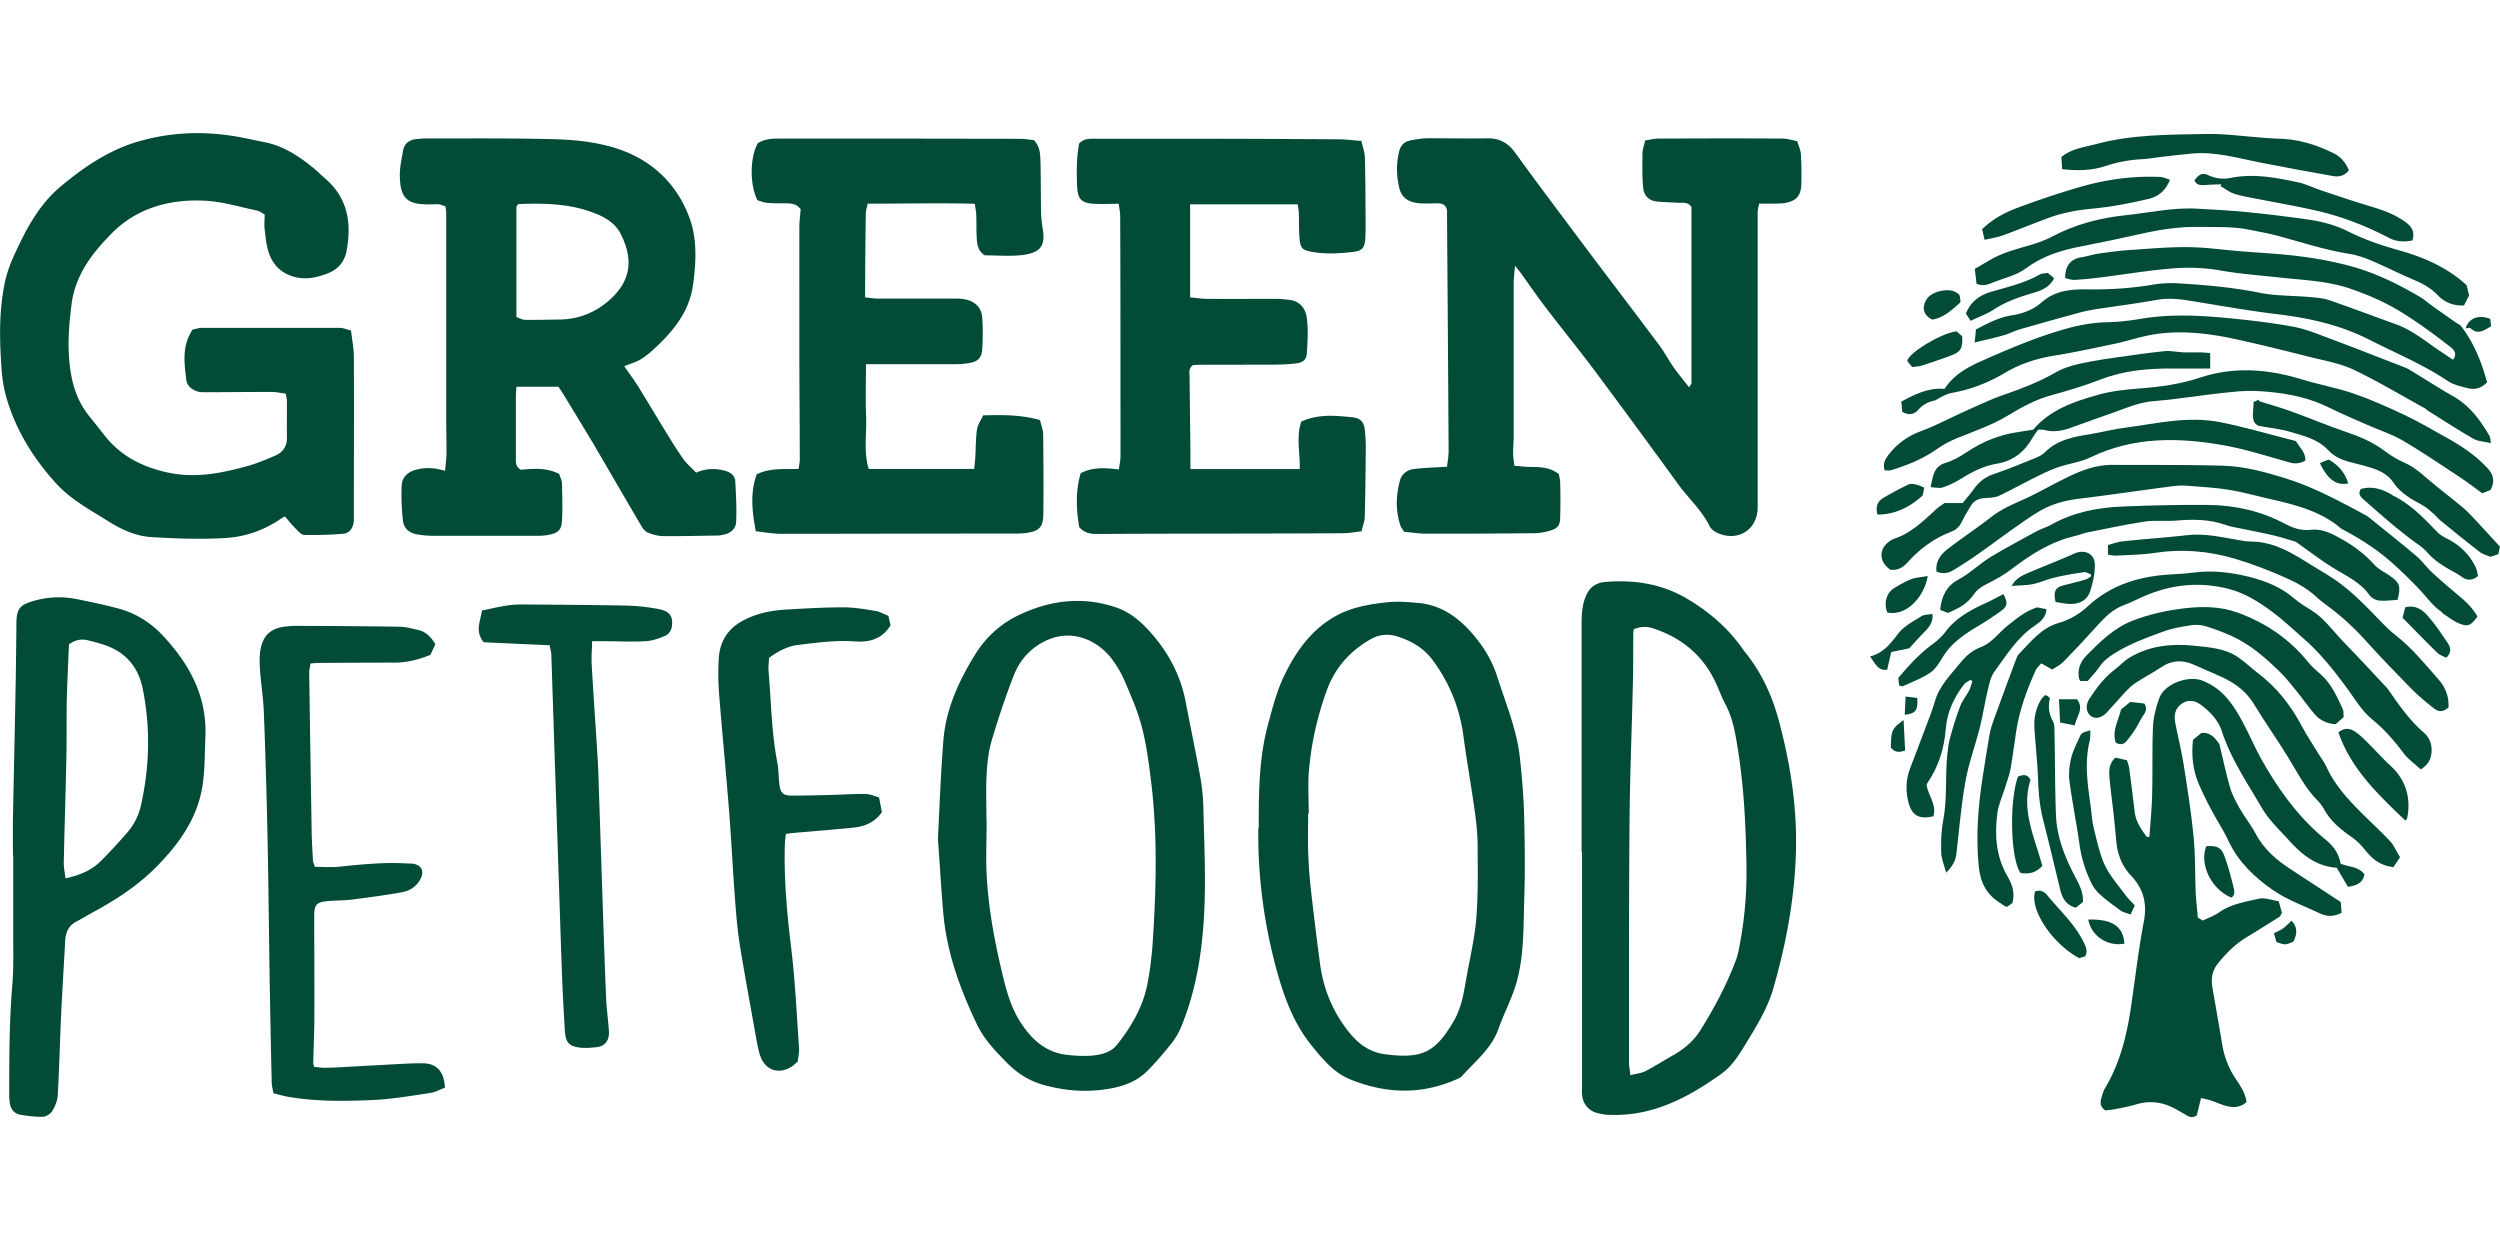
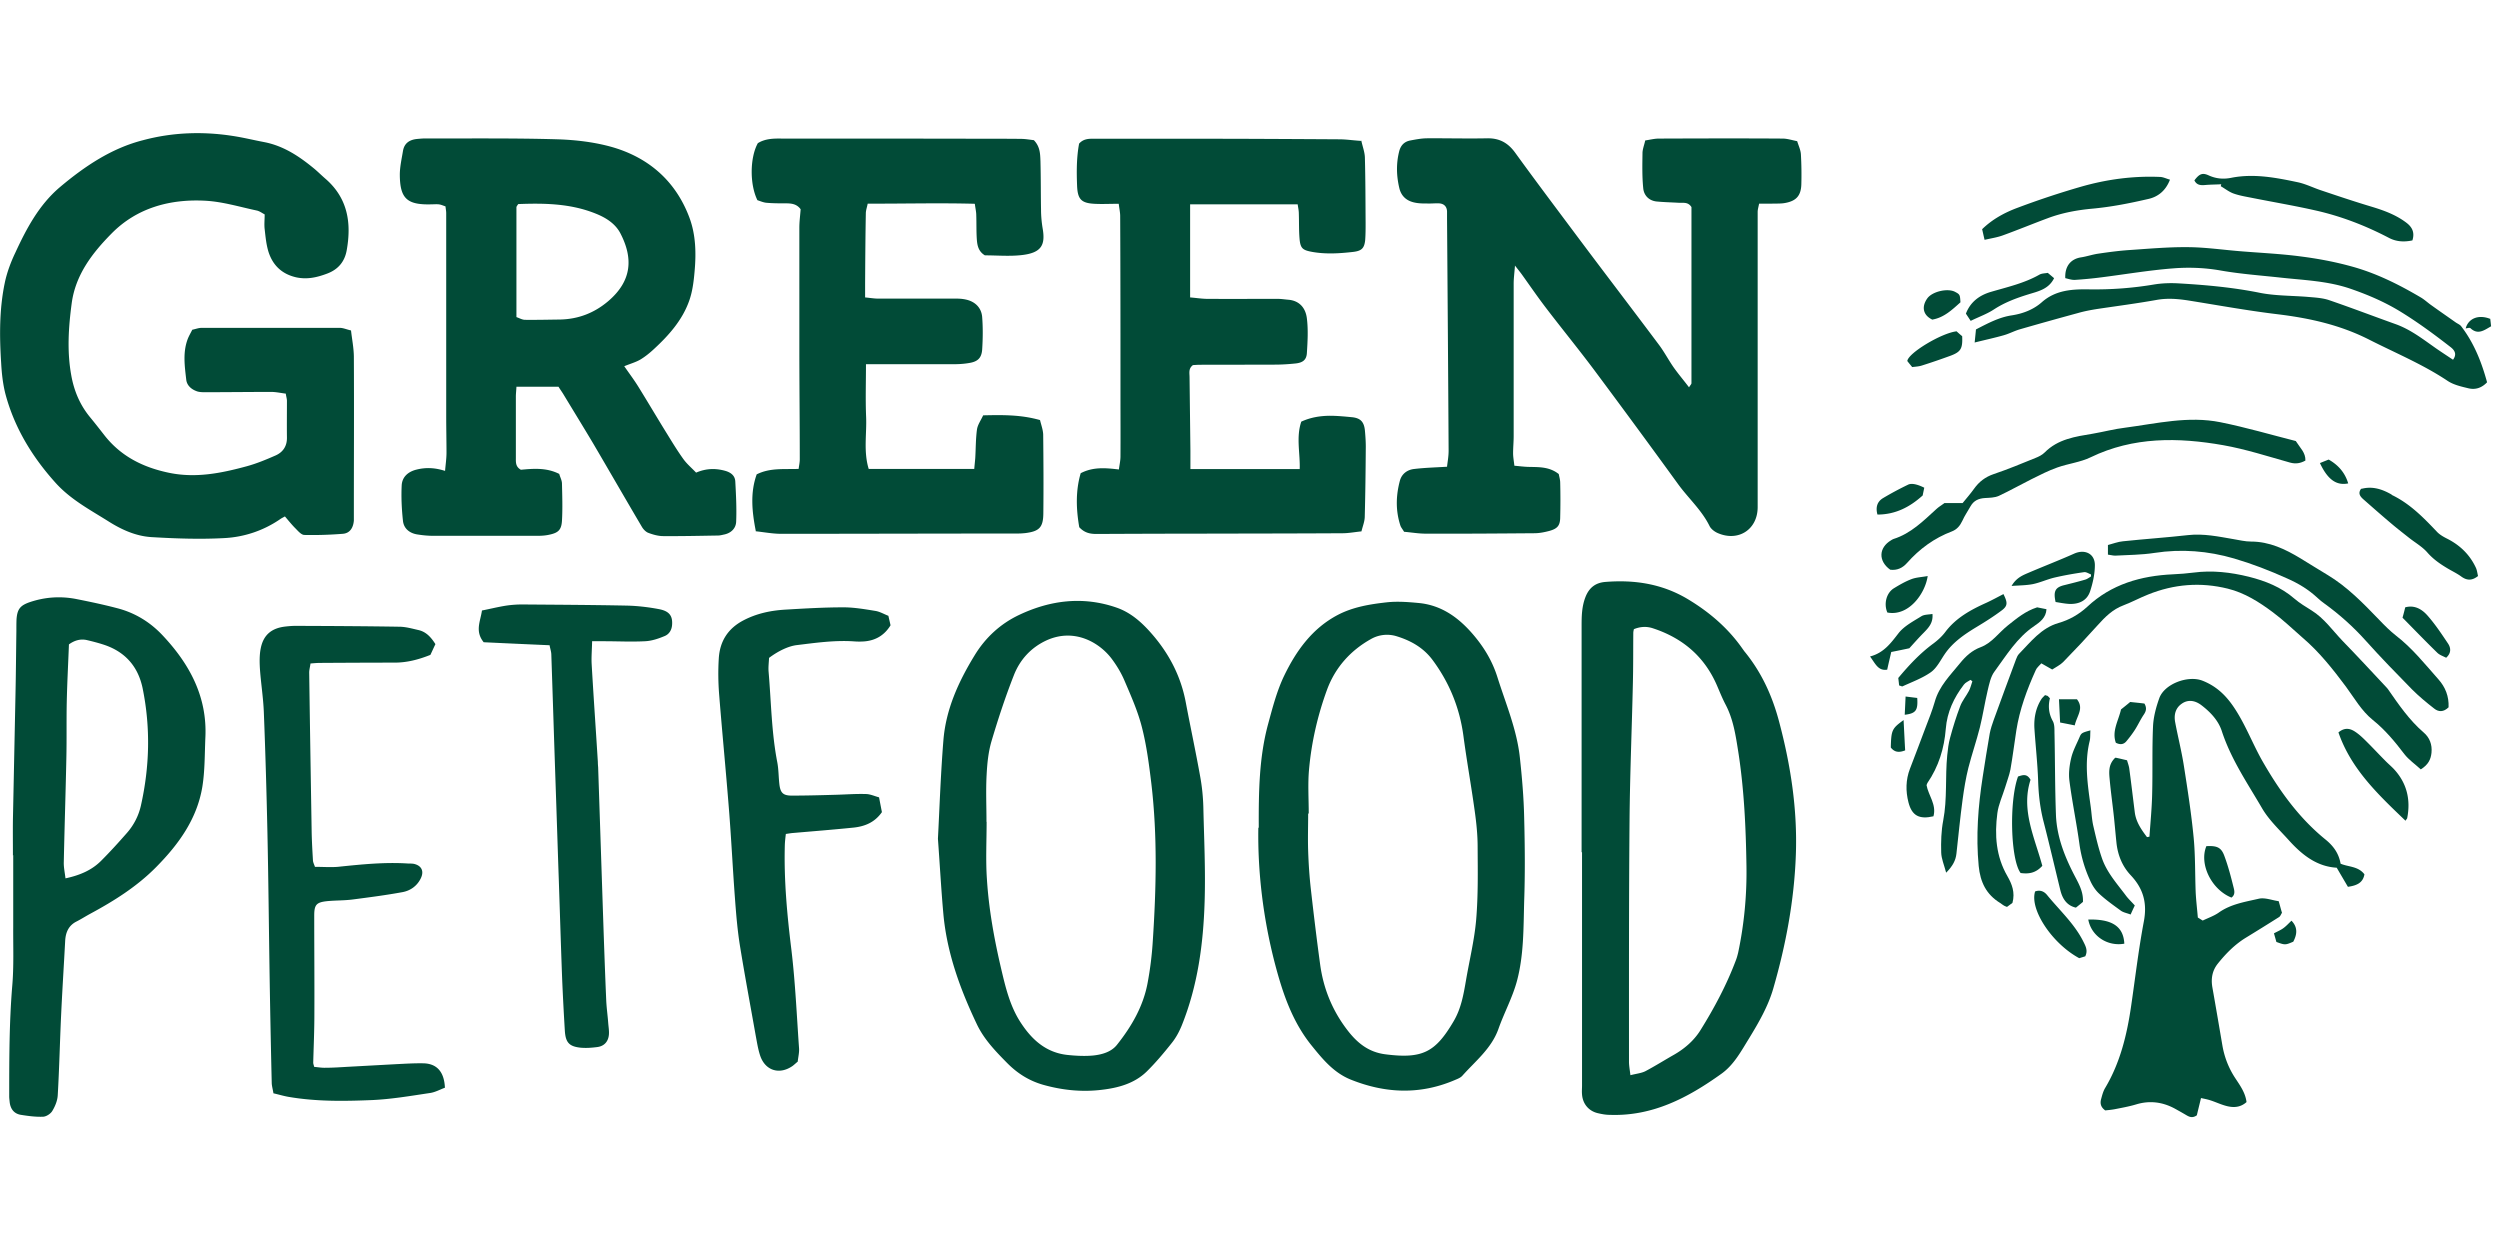
<svg xmlns="http://www.w3.org/2000/svg" id="prefix__Ebene_2" viewBox="0 -9.27 174.08 87.04">
  <defs>
    <style>.prefix__cls-1{fill:#014b37}</style>
  </defs>
  <g id="prefix__Ebene_1-2">
    <path d="M105.49 9.24c-.04.51-.09.88-.09 1.24V21.1c0 .4-.04.79-.04 1.19 0 .26.05.53.09.87.35.03.65.07.95.08.73.02 1.47-.03 2.14.5.03.17.1.39.1.61.02.79.02 1.58 0 2.37 0 .6-.18.82-.76.98-.34.09-.69.16-1.04.16-2.52.02-5.04.04-7.56.03-.51 0-1.02-.09-1.51-.13-.12-.2-.22-.31-.26-.44-.34-1.04-.31-2.09-.03-3.13.13-.46.5-.74.96-.8.74-.09 1.48-.11 2.32-.16.03-.3.11-.7.11-1.11-.03-5.39-.07-10.79-.11-16.18v-.5c-.02-.34-.22-.53-.56-.55-.27-.01-.54.02-.81.01-.27 0-.54 0-.81-.05-.58-.1-.99-.41-1.14-1.01-.2-.84-.23-1.69-.02-2.54.1-.43.35-.71.79-.79.37-.07.74-.14 1.11-.15 1.42-.01 2.83.03 4.25 0 .85-.01 1.44.32 1.94 1.01 1.44 1.99 2.92 3.95 4.39 5.92 1.87 2.5 3.77 4.98 5.64 7.48.37.5.66 1.06 1.02 1.57.32.45.68.87 1.05 1.36.09-.15.17-.22.17-.29V5.15c-.24-.38-.58-.28-.88-.3-.52-.03-1.03-.04-1.55-.09-.55-.06-.89-.44-.93-.94-.08-.8-.06-1.61-.05-2.42 0-.28.12-.56.19-.89.34-.05.64-.13.95-.13 2.87-.01 5.75-.02 8.62 0 .32 0 .65.11 1.01.18.1.32.24.61.26.91.04.71.05 1.42.03 2.12-.03.77-.36 1.13-1.11 1.27-.3.06-.62.04-.93.05h-.9c-.04.22-.1.4-.1.58v20.55c0 1.57-1.36 2.44-2.8 1.8-.22-.1-.45-.28-.55-.48-.54-1.1-1.46-1.92-2.17-2.89a754.38 754.38 0 0 0-5.77-7.85c-1.13-1.52-2.33-2.98-3.48-4.49-.58-.76-1.12-1.55-1.68-2.33-.12-.16-.24-.31-.46-.59Zm-62.03 6.98c.36.52.7.97.99 1.44.67 1.08 1.31 2.17 1.98 3.25.37.6.74 1.21 1.15 1.78.25.35.59.63.89.95.7-.3 1.35-.31 2.01-.13.4.11.7.33.72.75.05.93.1 1.87.06 2.8-.02.46-.35.79-.84.89-.14.03-.29.07-.43.07-1.27.02-2.54.05-3.81.04-.34 0-.7-.1-1.02-.22-.18-.06-.35-.24-.45-.4-1.14-1.93-2.26-3.88-3.4-5.82-.69-1.16-1.4-2.31-2.1-3.47-.1-.16-.21-.31-.32-.49h-2.93c-.01.25-.04.47-.04.69v4.25c0 .31-.03.63.35.84.87-.08 1.78-.16 2.67.29.06.22.18.43.19.65.02.87.05 1.75 0 2.62-.04.63-.26.83-.87.96-.26.06-.54.08-.8.08h-7.31c-.37 0-.75-.04-1.12-.1-.52-.09-.91-.41-.97-.93-.09-.82-.13-1.66-.09-2.48.03-.58.43-.95 1.03-1.1.64-.16 1.27-.14 1.99.09.04-.46.1-.87.1-1.27 0-.83-.02-1.67-.02-2.5V5.57c0-.14-.03-.28-.05-.47-.16-.05-.3-.12-.46-.14-.18-.02-.37 0-.56 0-1.66.04-2.15-.41-2.16-2.06 0-.55.13-1.11.22-1.66.09-.53.44-.77.95-.83.21-.02.42-.04.62-.04 3.06.01 6.12-.03 9.18.06 1.3.04 2.64.2 3.88.56 2.53.75 4.37 2.38 5.31 4.88.46 1.22.48 2.53.36 3.82-.06.68-.15 1.38-.38 2.01-.48 1.34-1.42 2.39-2.45 3.34-.29.27-.6.52-.93.72-.32.19-.69.29-1.13.47ZM36.09 4.93c-.06.1-.13.17-.13.24v7.64c.18.06.38.18.58.19.81.01 1.62-.01 2.43-.02 1.28-.02 2.4-.45 3.37-1.27 1.71-1.45 1.73-3.05.86-4.73-.37-.71-1.06-1.12-1.78-1.4-1.72-.68-3.52-.71-5.33-.64Zm-11.65 8.79c.07.63.19 1.22.2 1.82.02 3.67 0 7.33 0 11v.44c-.04.48-.26.88-.77.92-.89.07-1.78.1-2.67.08-.22 0-.44-.27-.63-.46-.26-.26-.49-.55-.73-.83-.16.09-.25.13-.33.19a7.536 7.536 0 0 1-3.92 1.32c-1.68.09-3.37.03-5.05-.07-1.09-.07-2.08-.52-3.01-1.11-1.29-.81-2.63-1.52-3.67-2.68-1.61-1.79-2.84-3.8-3.47-6.13-.19-.72-.27-1.48-.31-2.22-.12-1.87-.13-3.75.26-5.6.15-.7.41-1.4.72-2.05.78-1.69 1.65-3.33 3.09-4.56C5.88 2.32 7.76 1.05 9.97.49c2.02-.54 4.11-.62 6.2-.3.74.11 1.47.29 2.2.43 1.38.26 2.49 1.01 3.54 1.88.27.23.52.48.79.71 1.53 1.35 1.78 3.07 1.44 4.96-.14.77-.58 1.31-1.33 1.6-.71.27-1.41.44-2.19.27-1-.23-1.62-.84-1.92-1.76-.16-.51-.21-1.06-.27-1.59-.04-.33 0-.66 0-1.03-.19-.1-.36-.23-.55-.27-1.18-.25-2.35-.61-3.55-.68-2.48-.14-4.81.49-6.58 2.3-1.32 1.34-2.5 2.86-2.76 4.86-.22 1.66-.33 3.32-.03 4.98.19 1.08.6 2.07 1.31 2.93.33.4.65.81.97 1.22 1.15 1.49 2.7 2.27 4.52 2.65 1.87.39 3.64.03 5.41-.45.7-.19 1.37-.47 2.03-.76.51-.23.79-.65.78-1.24-.01-.85 0-1.71 0-2.56 0-.14-.05-.28-.08-.5-.32-.04-.64-.11-.97-.12-1.5 0-3 .02-4.5.02-.23 0-.47.01-.68-.05-.4-.13-.73-.4-.78-.81-.11-.95-.25-1.91.1-2.84.08-.21.2-.41.32-.65.21-.04.43-.13.65-.13h9.62c.24 0 .47.11.78.18ZM94.79.52c.09.42.24.8.25 1.18.04 1.52.04 3.04.05 4.56 0 .4 0 .79-.03 1.19-.06.58-.26.75-.83.82-.95.11-1.91.17-2.86 0-.66-.12-.82-.24-.88-.91-.05-.58-.03-1.16-.05-1.75 0-.22-.05-.43-.08-.65h-7.49v6.48c.38.03.76.09 1.15.1 1.65.01 3.29 0 4.94 0 .25 0 .5.04.74.06.76.06 1.21.55 1.3 1.3.1.8.05 1.62 0 2.42-.03.48-.3.67-.8.72-.48.05-.96.08-1.43.08-1.75.01-3.5 0-5.25.01-.16 0-.33.02-.45.02-.33.24-.24.56-.24.84l.06 5.12v1.28h7.61c.04-1.08-.26-2.21.11-3.3.65-.3 1.3-.4 1.97-.41.52 0 1.04.05 1.56.1.59.06.84.32.9.92.04.43.07.87.06 1.31-.01 1.56-.03 3.12-.07 4.68 0 .34-.14.67-.23 1.04-.49.05-.9.13-1.31.13-3.48.02-6.96.02-10.44.03-2.23 0-4.46.01-6.69.02-.43 0-.83-.06-1.21-.47-.21-1.22-.27-2.5.1-3.76.87-.45 1.72-.37 2.66-.26.04-.32.11-.61.11-.91.01-1.37 0-2.75 0-4.12 0-4.21 0-8.42-.02-12.62 0-.25-.06-.51-.1-.85-.63 0-1.17.03-1.7 0-.91-.05-1.16-.32-1.2-1.24-.04-1-.04-2 .14-2.95.33-.37.74-.34 1.13-.34h6.87c3.37 0 6.75.02 10.12.04.45 0 .91.07 1.5.11Zm-42.16 27.2c-.28-1.42-.39-2.7.06-3.96.94-.47 1.91-.34 2.92-.38.03-.23.08-.45.08-.67 0-2.56-.03-5.12-.03-7.68V6.59c0-.43.06-.87.09-1.29-.26-.36-.62-.41-1.01-.41-.46 0-.92 0-1.37-.04-.22-.02-.44-.12-.63-.18-.55-1.12-.52-2.98.03-3.97.51-.32 1.1-.33 1.68-.32 4.58 0 9.17 0 13.75.01.96 0 1.92 0 2.87.01.33 0 .65.06.92.09.44.45.44.97.46 1.46.03 1.12.02 2.25.04 3.37 0 .43.04.87.11 1.3.2 1.14-.05 1.71-1.44 1.87-.86.1-1.74.02-2.58.02-.45-.27-.53-.69-.56-1.1-.04-.56-.02-1.12-.04-1.69 0-.24-.06-.48-.1-.8-2.51-.07-4.95 0-7.46-.01-.05.26-.13.47-.13.68-.03 1.62-.04 3.25-.05 4.87v.98c.32.03.56.07.8.08h5.44c.25 0 .5.01.74.06.65.13 1.11.55 1.17 1.21.06.76.05 1.53 0 2.3-.05.59-.33.83-.93.92-.35.06-.7.08-1.06.08h-6.1c0 1.27-.04 2.47.01 3.67.05 1.19-.19 2.41.18 3.62h7.35c.02-.25.05-.5.07-.76.04-.66.03-1.33.12-1.99.05-.33.27-.63.43-.98 1.35-.03 2.62-.05 3.96.33.08.34.21.68.22 1.01.02 1.83.03 3.67.01 5.5-.01.97-.29 1.24-1.26 1.36-.19.02-.37.03-.56.03-5.48 0-10.96.02-16.44.02-.57 0-1.15-.11-1.79-.18Zm57.5 22.36V34.33c0-.69.01-1.36.27-2.03.26-.66.71-1 1.4-1.05 2.02-.16 3.93.13 5.71 1.19 1.52.91 2.84 2.04 3.85 3.5.04.05.07.1.11.15 1.18 1.44 1.93 3.07 2.41 4.88.81 3.04 1.28 6.1 1.17 9.25-.11 3.18-.69 6.28-1.57 9.33-.36 1.25-1.01 2.37-1.68 3.47-.56.9-1.06 1.86-1.95 2.49-2.32 1.66-4.78 2.96-7.76 2.85-.27 0-.54-.05-.8-.11-.65-.14-1.08-.64-1.13-1.31-.02-.21 0-.42 0-.62V50.07h-.02Zm3.39 15.52c.43-.11.77-.14 1.05-.28.68-.36 1.33-.77 2-1.15.73-.42 1.37-.97 1.82-1.68.98-1.57 1.85-3.2 2.5-4.94.06-.16.1-.32.14-.48.42-1.98.61-4 .58-6.02-.04-2.66-.16-5.33-.57-7.97-.18-1.13-.34-2.26-.89-3.3-.22-.42-.4-.87-.59-1.31-.87-2.02-2.39-3.31-4.46-3.99-.45-.15-.89-.12-1.33.06-.02.1-.04.18-.04.26-.01 1.18 0 2.37-.03 3.55-.07 3.12-.2 6.24-.23 9.37-.05 5.65-.04 11.29-.04 16.94 0 .26.05.53.1.94ZM87.65 48.36c-.01-2.56.03-4.92.65-7.21.31-1.14.61-2.31 1.12-3.37.84-1.74 1.96-3.3 3.73-4.23 1.07-.56 2.25-.75 3.42-.88.74-.08 1.5-.02 2.24.05 1.51.15 2.67.95 3.66 2.07.81.92 1.43 1.92 1.8 3.1.58 1.84 1.35 3.64 1.56 5.58.15 1.38.27 2.78.3 4.17.05 1.96.07 3.92 0 5.87-.05 1.85-.02 3.72-.5 5.52-.31 1.16-.9 2.23-1.3 3.37-.49 1.35-1.59 2.21-2.5 3.23-.13.15-.35.23-.54.31-2.41 1.03-4.82.93-7.22-.03-1.18-.47-1.95-1.4-2.71-2.34-1.38-1.69-2.05-3.7-2.59-5.76-.82-3.16-1.2-6.38-1.15-9.44Zm3.49-.98h-.05c0 .87-.03 1.75 0 2.62.03.89.09 1.79.19 2.67.2 1.76.41 3.51.65 5.26.23 1.64.83 3.12 1.83 4.45.69.92 1.48 1.6 2.68 1.76 2.62.34 3.51-.14 4.78-2.3.52-.88.69-1.86.86-2.85.24-1.41.59-2.82.71-4.24.14-1.68.11-3.37.1-5.05 0-.85-.09-1.7-.21-2.55-.24-1.73-.55-3.45-.78-5.18-.26-1.94-.97-3.69-2.13-5.26-.63-.86-1.5-1.36-2.5-1.67a2.25 2.25 0 0 0-1.81.19c-1.43.8-2.48 1.98-3.05 3.51-.66 1.8-1.09 3.67-1.26 5.58-.09 1.01-.02 2.04-.02 3.06Zm-25.83 1.75c.11-2.1.19-4.48.38-6.84.17-2.16 1.05-4.09 2.17-5.92.76-1.25 1.81-2.21 3.1-2.82 2.17-1.03 4.46-1.32 6.79-.51.95.33 1.69.97 2.35 1.71 1.26 1.41 2.12 3.02 2.47 4.9.33 1.74.7 3.46 1.01 5.2.12.67.19 1.36.21 2.05.05 2.21.16 4.42.09 6.62-.09 2.94-.48 5.85-1.59 8.61-.18.44-.41.87-.71 1.24-.54.68-1.11 1.36-1.73 1.97-.87.85-2.02 1.15-3.18 1.28-1.35.16-2.7.02-4.02-.35-.99-.28-1.81-.8-2.53-1.53-.81-.82-1.6-1.64-2.1-2.69-1.16-2.44-2.08-4.95-2.33-7.66-.15-1.66-.24-3.32-.38-5.25Zm3.37-1.18h.02c0 1.33-.07 2.67.02 3.99.13 2.08.5 4.13.97 6.15.32 1.36.63 2.72 1.42 3.9.78 1.18 1.77 2.05 3.24 2.2.58.06 1.17.09 1.74.04.62-.06 1.28-.24 1.68-.74 1.02-1.28 1.84-2.69 2.14-4.32.18-.96.3-1.93.36-2.91.24-3.66.33-7.32-.1-10.97-.16-1.32-.33-2.65-.66-3.93-.28-1.1-.75-2.16-1.2-3.21-.23-.55-.55-1.08-.91-1.56-.85-1.12-2.6-2.16-4.55-1.26-1.07.5-1.83 1.34-2.25 2.41-.59 1.5-1.1 3.05-1.56 4.6-.22.75-.3 1.55-.34 2.34-.06 1.08-.01 2.16-.01 3.25ZM.9 50.29c0-.83-.01-1.67 0-2.5l.18-8.81c.03-1.44.04-2.87.06-4.31 0-.27 0-.54.01-.81.05-.73.27-.98.95-1.21 1.05-.35 2.12-.42 3.2-.21.96.19 1.91.39 2.86.64 1.24.32 2.3.97 3.17 1.9 1.87 1.99 3.11 4.27 2.97 7.11-.05 1.14-.03 2.3-.21 3.42-.37 2.24-1.64 4-3.21 5.59-1.35 1.37-2.95 2.37-4.62 3.27-.31.17-.61.36-.92.52-.55.27-.76.74-.8 1.31-.09 1.7-.2 3.41-.28 5.11-.09 1.89-.13 3.79-.24 5.68-.02.38-.18.77-.38 1.1-.12.2-.42.39-.64.4-.51.02-1.03-.05-1.54-.13-.5-.08-.74-.43-.79-.91-.01-.12-.03-.25-.03-.37 0-2.56 0-5.12.21-7.68.12-1.37.06-2.75.07-4.12v-5H.88Zm3.67 1.6c1.01-.22 1.82-.57 2.47-1.22.62-.62 1.21-1.27 1.78-1.92.49-.55.83-1.21.99-1.92.61-2.71.68-5.44.12-8.18-.31-1.48-1.18-2.5-2.62-3-.41-.14-.84-.25-1.26-.35-.45-.1-.86.02-1.25.3-.05 1.31-.12 2.62-.15 3.93-.03 1.33 0 2.67-.03 4-.05 2.43-.13 4.87-.18 7.3 0 .32.07.65.12 1.06Zm142.75-8.4c.29.06.53.12.79.18.05.18.12.36.15.54.14 1.03.26 2.06.39 3.09.09.68.46 1.2.85 1.72l.17-.03c.07-1 .17-2.01.19-3.01.04-1.56-.01-3.12.06-4.68.03-.65.21-1.32.43-1.94.35-1.01 2.01-1.63 3.02-1.23 1.01.4 1.69 1.08 2.28 2 .73 1.13 1.2 2.37 1.85 3.53 1.18 2.07 2.55 4 4.42 5.52.53.43.93.94 1.06 1.69.53.23 1.23.17 1.66.74-.1.58-.51.78-1.15.87-.24-.41-.5-.85-.78-1.33-1.4-.08-2.43-.91-3.34-1.92-.64-.71-1.36-1.38-1.84-2.19-1.02-1.75-2.18-3.44-2.82-5.4-.24-.74-.79-1.32-1.4-1.79-.49-.38-.98-.41-1.39-.12-.45.31-.55.79-.46 1.28.19 1.02.45 2.03.61 3.06.26 1.66.52 3.33.68 5 .12 1.26.09 2.53.14 3.8.03.58.1 1.16.15 1.75.12.07.22.14.34.21.37-.18.78-.32 1.11-.55.84-.6 1.84-.75 2.79-.97.43-.1.93.11 1.39.17.09.31.15.55.23.81-.07.1-.11.24-.21.3-.76.48-1.53.96-2.3 1.43-.77.47-1.4 1.11-1.96 1.81-.39.49-.48 1.04-.38 1.64.24 1.35.47 2.71.7 4.06.14.81.43 1.56.88 2.25.34.52.72 1.03.8 1.69-.46.41-.98.4-1.51.24-.34-.1-.66-.25-1-.36-.21-.07-.43-.11-.66-.16-.11.46-.21.86-.29 1.2-.31.22-.53.11-.75-.02-.27-.16-.54-.31-.81-.46-.85-.45-1.73-.56-2.66-.28-.5.15-1.01.24-1.52.34-.22.04-.45.06-.64.08-.32-.23-.37-.5-.28-.81.07-.26.14-.53.28-.76 1.04-1.75 1.51-3.68 1.8-5.67.29-1.98.52-3.96.89-5.92.24-1.27-.03-2.27-.9-3.2-.6-.63-.92-1.42-1.01-2.3-.06-.58-.11-1.16-.17-1.74-.09-.85-.21-1.69-.29-2.54-.05-.55-.14-1.12.37-1.61Zm-117-7.91c-.12.25-.24.52-.35.75-.85.34-1.65.54-2.5.54-1.73 0-3.46.01-5.19.02-.2 0-.41.02-.66.04-.03.24-.09.44-.09.63.05 3.67.11 7.33.17 11 .01.69.05 1.37.09 2.06 0 .15.09.31.14.47.56 0 1.08.04 1.59 0 1.64-.17 3.27-.34 4.92-.23.12 0 .25 0 .37.02.55.12.74.52.48 1.03-.26.52-.72.84-1.26.94-1.14.21-2.3.36-3.45.51-.6.08-1.21.06-1.81.12-.74.08-.89.25-.89 1 0 2.29.02 4.58.01 6.87 0 1.12-.05 2.25-.08 3.37 0 .08.03.16.07.3.26.02.52.07.78.06.54 0 1.08-.04 1.62-.07l3.3-.18c.62-.03 1.25-.07 1.87-.06.96.01 1.48.58 1.53 1.7-.33.12-.68.32-1.05.37-1.34.2-2.68.43-4.02.49-1.93.08-3.87.11-5.8-.22-.36-.06-.71-.17-1.07-.25-.05-.31-.12-.53-.12-.75-.06-2.54-.11-5.08-.15-7.62-.05-3.27-.08-6.54-.15-9.81-.06-2.79-.14-5.58-.25-8.37-.04-1-.2-1.99-.27-2.98-.03-.49-.04-1.01.06-1.48.19-.92.76-1.38 1.69-1.49.25-.03.5-.05.75-.05 2.4.01 4.79.02 7.19.06.45 0 .9.13 1.34.23.49.11.84.43 1.18.97Zm25.23 29.07c-.18.15-.27.24-.37.31-.91.63-1.9.32-2.25-.73-.15-.45-.22-.93-.31-1.4-.37-2.09-.76-4.17-1.1-6.27-.17-1.07-.26-2.15-.34-3.23-.16-2.12-.26-4.24-.43-6.35-.21-2.65-.47-5.31-.68-7.96-.06-.81-.07-1.62-.02-2.43.07-1.21.64-2.11 1.75-2.68.91-.47 1.88-.67 2.88-.73 1.35-.08 2.7-.16 4.05-.16.74 0 1.49.13 2.23.25.31.05.61.23.9.34.06.27.11.47.15.66-.42.69-1.03 1.05-1.8 1.12-.25.02-.5.02-.75 0-1.34-.09-2.66.1-3.98.26-.58.07-1.29.41-1.93.89-.01.29-.06.64-.03.98.18 2.09.2 4.2.6 6.27.1.51.09 1.04.15 1.55.07.59.25.78.83.79 1.06 0 2.12-.03 3.18-.06.67-.02 1.33-.07 2-.05.31 0 .62.15.93.23.08.41.14.73.2 1.03-.51.73-1.21 1-2 1.08-1.38.14-2.77.25-4.16.37-.16.01-.32.04-.53.07-.03.26-.06.5-.07.75-.07 2.46.16 4.9.46 7.34.27 2.27.37 4.56.53 6.84.02.3-.06.61-.09.9ZM38.28 35.66c-1.61-.07-3.14-.14-4.6-.21-.62-.77-.23-1.44-.12-2.21.56-.11 1.12-.25 1.69-.34a7.8 7.8 0 0 1 1.18-.08c2.42.02 4.83.03 7.25.08.75.02 1.5.11 2.23.25.7.14.93.47.89 1.07-.02.37-.2.67-.52.8-.43.18-.9.34-1.36.36-.96.05-1.92 0-2.87 0h-.82c-.01.59-.06 1.11-.03 1.62.13 2.26.29 4.53.43 6.79 0 .12.01.25.02.37l.33 9.93c.07 2.08.14 4.16.23 6.24.02.54.1 1.08.14 1.62.02.27.07.54.05.81-.04.5-.33.82-.82.88-.39.05-.79.08-1.18.04-.78-.09-1.02-.37-1.07-1.19-.07-1.14-.13-2.29-.18-3.43-.09-2.35-.16-4.7-.24-7.06-.08-2.29-.15-4.58-.23-6.87-.1-2.93-.19-5.87-.29-8.8 0-.2-.07-.4-.12-.65ZM143.81 10.1c-.04-.83.38-1.34 1.1-1.45.39-.06.77-.19 1.15-.25.74-.11 1.48-.21 2.23-.26 1.33-.09 2.66-.21 3.99-.2 1.22 0 2.44.18 3.67.28 1.43.12 2.86.18 4.28.37 1.17.15 2.34.37 3.47.68 1.74.47 3.34 1.27 4.88 2.18.25.15.46.35.7.52.57.41 1.15.81 1.73 1.22.12.08.27.14.36.25.9 1.17 1.43 2.51 1.81 3.91-.38.4-.82.53-1.29.42-.5-.12-1.04-.24-1.46-.52-1.72-1.15-3.63-1.94-5.46-2.87-2.03-1.03-4.16-1.5-6.39-1.77-2.08-.25-4.15-.63-6.22-.96-.72-.11-1.43-.17-2.17-.04-1.39.25-2.79.43-4.19.64-.43.07-.86.15-1.28.27-1.36.37-2.72.75-4.07 1.14-.38.11-.73.3-1.11.41-.63.18-1.28.32-2.04.51.04-.4.07-.67.09-.91.85-.44 1.62-.85 2.49-.98.78-.12 1.51-.4 2.09-.91.98-.87 2.16-.92 3.35-.9 1.5.02 2.99-.09 4.47-.34.55-.09 1.12-.11 1.68-.08 1.91.11 3.81.28 5.69.66 1.11.22 2.27.19 3.41.29.47.04.97.07 1.41.22 1.55.53 3.09 1.12 4.63 1.67 1.06.38 1.92 1.06 2.82 1.69.39.27.79.53 1.18.79.25-.34.17-.62-.17-.88-1.13-.88-2.27-1.72-3.49-2.47-1.11-.68-2.28-1.18-3.5-1.6-1.58-.54-3.22-.59-4.85-.77-1.38-.15-2.78-.25-4.15-.49-1.12-.2-2.25-.24-3.36-.15-1.65.13-3.3.41-4.95.62-.62.08-1.24.14-1.86.18-.24.01-.48-.08-.7-.13Z" class="prefix__cls-1" />
    <path d="M168.56 44.3c-.39-.36-.83-.66-1.14-1.06-.66-.87-1.35-1.7-2.2-2.38-.79-.64-1.28-1.52-1.87-2.32-.91-1.22-1.85-2.41-3.01-3.4-.69-.6-1.35-1.24-2.08-1.78-.95-.71-1.96-1.35-3.13-1.64-1.9-.47-3.75-.32-5.56.41-.58.23-1.13.53-1.71.75-.75.28-1.28.81-1.8 1.39-.77.86-1.57 1.71-2.38 2.54-.22.23-.53.37-.78.54-.29-.16-.5-.28-.76-.43-.14.17-.32.3-.39.48-.61 1.35-1.12 2.73-1.35 4.2-.14.9-.25 1.81-.41 2.71-.08.42-.25.83-.37 1.25-.18.59-.46 1.18-.54 1.79-.2 1.52-.1 3.01.7 4.39.31.54.55 1.13.35 1.86-.1.07-.24.18-.38.28-.1-.04-.16-.06-.21-.09-.09-.05-.17-.12-.26-.18-.97-.59-1.39-1.45-1.5-2.58-.2-2.09-.04-4.15.28-6.21.16-1.01.31-2.01.49-3.02.06-.32.17-.64.28-.95.51-1.41 1.03-2.81 1.55-4.21.05-.13.11-.28.21-.38.82-.84 1.54-1.8 2.75-2.15.74-.21 1.41-.59 1.99-1.12 1.68-1.58 3.75-2.17 5.99-2.27.48-.02.95-.06 1.43-.12 1.3-.17 2.58-.02 3.84.29 1.15.29 2.25.72 3.18 1.53.36.31.78.56 1.18.81.89.55 1.47 1.4 2.17 2.13 1.03 1.06 2.03 2.14 3.04 3.22.04.05.09.09.12.14.75 1.08 1.48 2.15 2.49 3.02.4.34.6.83.54 1.41-.05.47-.23.83-.74 1.15Z" class="prefix__cls-1" />
-     <path d="M134.84 30.52c-.07-.66.26-1.15.72-1.51 1.01-.79 2.09-1.5 3.11-2.29.75-.59 1.62-.93 2.47-1.32.79-.37 1.54-.8 2.32-1.19 1.15-.59 2.32-1.12 3.65-1.11 2.56.02 5.12-.02 7.68.06 1.48.04 2.91.43 4.33.87 1.98.61 3.78 1.6 5.6 2.57.2.11.37.27.55.41 1 .81 2.01 1.61 2.99 2.44.41.35.72.8 1.12 1.17.66.6 1.34 1.18 2.02 1.75.45.38.83.8 1.11 1.29-.47.65-.68.74-1.33.46-.37-.16-.7-.43-1.04-.65-.07-.04-.11-.13-.18-.17-.6-.42-1.01-1.03-1.51-1.55-.64-.67-1.3-1.32-2-1.93-1-.87-2.12-1.59-3.3-2.21a.864.864 0 0 1-.16-.1c-1.42-1.2-3.16-1.63-4.91-2.03-.95-.22-1.89-.48-2.86-.64-.98-.16-1.98-.21-2.98-.29-.33-.03-.67 0-1 .04-2.14.28-4.28.6-6.43.86-.97.12-1.88.35-2.72.83-.63.36-1.22.79-1.81 1.2-.88.62-1.74 1.27-2.63 1.89-.54.38-1.1.74-1.67 1.08-.35.21-.74.26-1.15.07Zm38.61-8.93c-.5-.12-.92-.13-1.24-.32-1.06-.61-2.09-1.28-3.13-1.93-.09-.05-.16-.14-.25-.19-1.64-.9-3.25-1.87-4.93-2.67-.94-.45-2.02-.63-3.04-.89-1.79-.45-3.59-.9-5.4-1.29-1.78-.37-3.58-.57-5.39-.3-.94.14-1.85.46-2.79.66-1.42.3-2.85.61-4.28.84-1.21.2-2.37.58-3.39 1.19-1.17.7-2.38 1.16-3.7 1.4-.41.08-.79.31-1.16.52-.46.09-.85.28-1.17.65-.28.32-.66.41-1.12.15-.02-.22-.04-.45-.07-.71.98-.54 1.94-.99 3.01-.89.7-1.06 1.69-1.55 2.73-2.01 1.79-.79 3.58-1.55 5.46-2.1 1.02-.3 2.05-.51 3.12-.53.79-.02 1.58-.11 2.36-.24 1.95-.33 3.9-.25 5.85-.07 1.59.15 3.19.33 4.76.62.93.17 1.82.56 2.72.89 1.69.63 3.38 1.3 5.06 1.95.13.05.26.12.39.2.98.59 1.94 1.22 2.93 1.78 1.18.66 1.93 1.68 2.58 2.81.05.08.04.2.08.46Z" class="prefix__cls-1" />
-     <path d="M173.46 24.83c-.19.08-.38.16-.62.25-.51-.37-1.02-.77-1.55-1.12-1.32-.87-2.63-1.76-3.99-2.56-.77-.45-1.64-.72-2.45-1.08-.91-.4-1.83-.79-2.72-1.23-1.27-.63-2.63-.92-4.02-1.06-.74-.08-1.49-.11-2.23-.05-1.41.12-2.81.33-4.21.5-.56.07-1.12.14-1.68.18-.97.07-1.85.44-2.75.77-1.02.37-2.04.71-3.06 1.09-.6.22-1.2.32-1.83.15-.12-.03-.25-.02-.43-.02-.13.18-.28.37-.4.58-.54.96-1.36 1.6-2.43 1.78-.92.15-1.69.53-2.46 1.01-.42.26-.87.49-1.34.65-.24.08-.54 0-.86-.02.09-.38.13-.67.23-.94.13-.37.41-.63.79-.74.55-.16 1.02-.44 1.49-.75 1.1-.74 2.31-1.23 3.63-1.41.33-.05.66-.1 1-.16 1.19-1.4 2.85-1.96 4.53-2.43.93-.26 1.92-.37 2.89-.44 1.44-.11 2.84-.3 4.22-.76 2.33-.77 4.67-.6 7 .11 1.23.38 2.51.6 3.72 1.02 1.21.42 2.39.95 3.55 1.5 1.01.48 1.98 1.06 2.96 1.6 1.02.57 1.98 1.22 2.78 2.09.39.43.53.88.21 1.49Zm-1.71-14.26c.05.2.11.44.18.73-.11.22-.23.45-.36.7-.73.03-1.34-.2-1.82-.71-.47-.5-1.04-.81-1.66-1.07-.98-.41-1.92-.9-2.89-1.31-.51-.22-1.05-.42-1.6-.5-1.69-.27-3.31-.8-4.95-1.25-.66-.18-1.33-.29-2-.43-1.15-.24-2.32-.18-3.48-.2-1.39-.03-2.73.18-4.08.48-1.38.31-2.76.6-4.15.87-1.38.26-2.71.67-3.85 1.52-.67.5-1.47.67-2.22.96-.37.15-.72.34-1.24.13-.03-.3-.07-.65-.12-1.04.34-.2.65-.37.94-.55.88-.54 1.86-.8 2.84-1.08.56-.16 1.12-.36 1.63-.63 1.59-.84 3.28-1.28 5.05-1.47 1.67-.17 3.33-.56 5.02-.46 1.16.07 2.32.12 3.48.24 1.41.14 2.81.31 4.21.51.99.14 1.95.39 2.86.85 1.1.55 2.25.95 3.44 1.28 1.73.47 3.38 1.18 4.77 2.44Zm-4.64 39.86c-.18.27-.32.48-.45.68-.88-.09-1.44-.53-1.93-1.14-.27-.34-.57-.67-.92-.91-.8-.55-1.53-1.14-2-2.01-.11-.2-.25-.39-.41-.55-.9-.9-1.45-2.02-2.1-3.08-.76-1.24-1.61-2.43-2.36-3.67-.59-.98-1.47-1.55-2.48-1.99-.55-.24-1.11-.48-1.66-.73-.77-.35-1.52-.36-2.26.13-.61.4-1.25.74-1.86 1.14-.24.16-.45.36-.65.57-.45.49-.89.99-1.34 1.48-.35.38-.82.47-1.11.23-.33-.26-.37-.76-.1-1.18.51-.79 1.08-1.53 1.84-2.1.33-.25.61-.57.96-.78 1.38-.82 2.9-.99 4.46-.83 1.07.11 2.18.17 3.11.81.48.33.9.74 1.36 1.09 1.32 1 2.31 2.26 3.08 3.72.35.66.77 1.28 1.16 1.92.17.28.38.55.52.85.58 1.3 1.53 2.32 2.52 3.31.65.65 1.33 1.26 1.95 1.93.28.31.45.73.69 1.12Zm-.17-17.93c-.41.02-.85.09-1.27.05-.24-.02-.54-.18-.67-.37-.64-.91-1.61-1.34-2.51-1.89-.88-.54-1.7-1.18-2.62-1.83-.45-.13-1-.32-1.56-.45-.81-.19-1.62-.34-2.43-.51-.31-.06-.62-.11-.91-.22-1.13-.4-2.28-.4-3.45-.3-.72.06-1.47-.04-2.18.07-1.35.2-2.69.5-4.03.76-.26.05-.51.17-.78.23-1.71.39-3.13 1.3-4.49 2.34-.51.39-1.08.7-1.65.99-.36.18-.68.37-.92.71-.47.65-.88.92-1.83 1.33-.15-.06-.34-.13-.54-.21.07-.91.45-1.67 1.21-2.08.85-.45 1.53-1.14 2.34-1.63 1.03-.62 2.09-1.18 3.15-1.76.33-.18.7-.28 1.02-.46 1.54-.87 3.23-1.2 4.97-1.27 2-.08 4-.13 5.99-.11 1.87.02 3.68.43 5.34 1.32.57.3 1.15.49 1.79.41.65-.07 1.22.15 1.78.45.99.52 1.88 1.13 2.63 1.97.28.32.7.52 1.06.76.72.5.81.74.57 1.69Z" class="prefix__cls-1" />
    <path d="M135.39 25.76h1.27c.26-.32.55-.65.8-1 .35-.49.78-.82 1.37-1.02.98-.33 1.94-.73 2.9-1.12.23-.09.47-.21.64-.38.93-.94 2.14-1.11 3.35-1.31.76-.13 1.5-.33 2.26-.42 2.2-.29 4.4-.83 6.63-.38 1.79.36 3.55.88 5.25 1.31.31.49.69.81.67 1.36-.34.19-.67.25-1.07.14-1.54-.43-3.07-.93-4.65-1.21-3.13-.55-6.25-.6-9.23.84-.72.35-1.56.44-2.32.71-.62.22-1.21.52-1.81.82-.76.38-1.5.8-2.27 1.16-.29.13-.65.13-.98.15-.43.03-.76.18-.98.56-.19.34-.42.67-.58 1.03-.16.34-.38.6-.72.73-1.24.47-2.26 1.22-3.13 2.2-.31.35-.69.53-1.17.47-.84-.6-.81-1.53.06-2.05.05-.03.11-.07.17-.09 1.21-.38 2.08-1.26 2.98-2.08.15-.14.33-.25.54-.4Zm.12 25.72c-.14-.53-.33-.96-.34-1.39-.02-.74 0-1.5.14-2.23.29-1.51.13-3.03.28-4.54.04-.41.09-.82.2-1.22.2-.74.43-1.48.7-2.19.14-.38.42-.71.61-1.07.11-.21.16-.44.24-.67l-.13-.1c-.16.11-.35.18-.46.33-.7.91-1.17 1.92-1.26 3.07-.11 1.38-.5 2.64-1.28 3.78-.02.03-.03.08-.06.15.12.71.71 1.35.48 2.17-.99.23-1.5-.04-1.74-.97-.2-.78-.19-1.57.1-2.33.36-.95.73-1.9 1.08-2.85.23-.6.47-1.2.65-1.82.3-1.09 1.08-1.85 1.76-2.69.4-.49.83-.89 1.45-1.12.77-.29 1.25-1.01 1.88-1.51.62-.49 1.22-1 2.04-1.26.18.04.4.08.65.13-.03.6-.47.91-.85 1.17-1.21.82-1.94 2.04-2.77 3.17-.27.36-.37.88-.48 1.34-.2.85-.33 1.71-.54 2.56-.24.95-.56 1.87-.8 2.81-.18.72-.3 1.46-.4 2.2-.17 1.26-.29 2.52-.43 3.77-.05.47-.26.87-.72 1.33Zm35-11.51c-.36.36-.71.34-1.01.1-.54-.42-1.07-.86-1.55-1.34-1.09-1.11-2.18-2.23-3.22-3.39-.87-.97-1.82-1.82-2.87-2.58-.17-.12-.33-.25-.48-.39-.63-.59-1.34-1.02-2.14-1.37-1.2-.54-2.41-1.01-3.67-1.38-1.82-.53-3.66-.68-5.55-.39-.9.14-1.82.14-2.74.19-.16 0-.32-.05-.5-.07v-.67c.35-.09.7-.23 1.05-.26 1.51-.16 3.02-.26 4.53-.43 1.08-.12 2.11.1 3.16.28.41.07.82.17 1.23.17 1.28 0 2.38.53 3.44 1.17.62.37 1.23.77 1.86 1.14 1.39.83 2.5 1.98 3.61 3.13.37.39.76.78 1.18 1.11 1.13.87 2.01 1.98 2.95 3.04.49.55.74 1.19.71 1.94Z" class="prefix__cls-1" />
-     <path d="M163.19 40.67c-.21.19-.38.33-.56.49-.58-.04-1.08-.26-1.44-.68-.46-.53-.86-1.12-1.31-1.67-.37-.45-.73-.91-1.14-1.31-1.02-.99-2.08-1.92-3.4-2.51-.57-.25-1.15-.47-1.74-.65-.33-.1-.71-.13-1.04-.07-.66.1-1.32.21-1.94.44-1.17.43-2.34.85-3.41 1.53-.41.26-.77.54-1.04.95-.23.34-.53.64-.8.96h-.51c-.03-.06-.07-.11-.09-.16-.14-.63.1-1.19.5-1.6.95-.96 1.91-1.92 3.2-2.43 1.17-.46 2.37-.72 3.62-.87 1.26-.15 2.51-.14 3.7.29 1.93.7 3.59 1.8 4.9 3.42.26.32.57.6.89.87.76.67 1.15 1.57 1.56 2.45.06.14.03.32.05.53Zm-31.96-17.2c-.14-.43.03-.75.24-1.03.6-.8 1.36-1.35 2.32-1.7 1.01-.37 1.96-.89 2.94-1.33.93-.41 1.84-.86 2.8-1.19 1.22-.42 2.42-.88 3.54-1.52.77-.45 1.62-.63 2.48-.79.57-.11 1.15-.2 1.72-.28 1.15-.16 2.3-.33 3.46-.45.41-.04.83.06 1.24.08.45.02.9 0 1.35.01.18 0 .36.03.58.05v1.07h-2.6c-1.71-.01-3.39.13-5.02.76-1.12.43-2.28.78-3.44 1.1-1.1.3-2.08.84-3.04 1.42-1.13.69-2.37 1.09-3.58 1.59-.49.2-.97.47-1.41.78-.97.68-2.05 1.1-3.16 1.44-.11.03-.24 0-.42 0Zm12.3-21.81c.76-.6 1.58-.67 2.36-.88 2.52-.69 5.1-.67 7.67-.72 1.37-.03 2.74.17 4.11.27.27.02.54.04.81.05 1.44 0 2.79.4 4.07 1.05.44.22.77.6 1.01 1.16-.28.36-.67.48-1.1.4-1.66-.29-3.31-.6-4.96-.92-1.61-.31-3.19-.8-4.86-.65-.79.07-1.57.17-2.35.26-.35.04-.7.11-1.05.13-.9.04-1.77.19-2.63.48-.96.32-1.95.34-3.02.22-.02-.31-.04-.58-.05-.84Zm30.55 27.12c-.03.14-.08.34-.12.54-.18.06-.34.11-.55.18-.23-.1-.53-.17-.75-.34-.92-.71-1.82-1.44-2.72-2.18-.19-.16-.34-.36-.53-.52-.23-.2-.47-.41-.74-.56-.77-.41-1.52-.83-2.03-1.59-.48-.71-1.29-.95-2.08-1.17-.34-.1-.69-.16-1.03-.26-.54-.16-1.03-.39-1.43-.82-.71-.76-1.72-.99-2.67-1.27-.63-.19-1.29-.25-2.17-.41-.59-.28-.33-1-.34-1.66.13-.06.26-.11.39-.17 0 .04-.01.08-.02.11.77.24 1.54.46 2.29.73 1.27.46 2.51.99 3.79 1.42.97.33 1.89.72 2.72 1.35.43.33.91.6 1.4.82.56.25 1.01.63 1.47 1.03.82.7 1.68 1.35 2.51 2.04.28.23.54.5.79.77.58.62 1.15 1.25 1.81 1.97Zm-21.37 13.46c.2-.17.38-.31.57-.47.7-.08 1.01.44 1.26.77.27 1.12.47 2.09.75 3.05.15.51.42.99.68 1.46.34.59.78 1.13 1.1 1.74.57 1.07 1.43 1.82 2.42 2.46 1.15.75 2.29 1.5 3.5 2.29.02.22.04.48.06.75-.51.27-1 .28-1.47.06-1.13-.53-2.33-.96-3.34-1.66-1.25-.87-2.38-1.94-3.06-3.39-.24-.51-.52-.99-.81-1.48-.47-.81-.89-1.63-1.26-2.49-.43-1-.52-1.99-.41-3.09Z" class="prefix__cls-1" />
    <path d="M154.68 3.56c-.36.02-.73.02-1.09.05-.33.03-.62.03-.79-.32.34-.45.55-.55.99-.35.52.24 1.04.28 1.58.17 1.57-.31 3.11-.01 4.63.31.56.12 1.09.39 1.64.57 1.16.39 2.32.78 3.49 1.13.86.26 1.69.56 2.42 1.11.4.3.61.67.43 1.24-.57.12-1.12.1-1.66-.19-1.61-.84-3.29-1.49-5.06-1.89-1.45-.33-2.93-.58-4.39-.87-.45-.09-.9-.16-1.33-.31-.32-.11-.6-.34-.9-.51 0-.05.02-.09.03-.14Zm-16.49 3.87c-.08-.34-.12-.53-.17-.74.73-.71 1.58-1.16 2.46-1.49a58.9 58.9 0 0 1 4.43-1.47c1.78-.51 3.62-.76 5.48-.68.23 0 .45.12.71.19-.3.78-.84 1.19-1.49 1.34-1.29.3-2.6.56-3.92.68-1.07.1-2.1.29-3.09.66-1.05.39-2.09.82-3.14 1.2-.38.14-.79.2-1.27.31Zm4.21 31.7c.1.04.15.04.18.06.05.04.09.09.16.16-.13.54-.09 1.06.2 1.59.14.25.11.61.12.91.04 1.87.03 3.75.1 5.62.06 1.59.66 3.04 1.4 4.43.26.5.51 1 .48 1.63-.14.12-.3.25-.49.4-.62-.14-.93-.6-1.08-1.2-.39-1.59-.76-3.19-1.17-4.78-.24-.93-.35-1.87-.38-2.83-.04-1.22-.18-2.45-.26-3.67-.04-.72.09-1.41.48-2.03.06-.1.16-.18.26-.29Zm3.16 2.46c-.02.28 0 .52-.05.73-.38 1.54-.14 3.06.07 4.58.06.43.08.87.17 1.29.18.77.35 1.54.61 2.29.34 1 1.05 1.78 1.67 2.61.17.23.39.43.62.69-.09.19-.18.38-.29.63-.26-.1-.5-.14-.67-.26-.52-.38-1.05-.75-1.52-1.19-.27-.25-.48-.58-.63-.92a9.01 9.01 0 0 1-.74-2.5c-.2-1.48-.51-2.95-.7-4.43-.07-.52 0-1.08.12-1.59.12-.52.39-1 .6-1.5.11-.25.18-.28.73-.43Zm18.87-16.82c.75-.2 1.42.01 2.07.38.04.02.06.06.1.07 1.24.61 2.17 1.57 3.1 2.55.19.2.46.35.72.48.88.45 1.55 1.1 1.97 1.99.09.18.11.39.16.6-.4.32-.76.33-1.16.04-.3-.22-.64-.38-.96-.57-.52-.31-1-.64-1.41-1.11-.35-.4-.84-.68-1.26-1.01-.39-.31-.78-.61-1.16-.93-.68-.57-1.35-1.16-2.02-1.75-.23-.2-.42-.43-.16-.76Zm3.06 23.1c-1.89-1.81-3.78-3.59-4.66-6.14.48-.4.88-.25 1.22-.01.32.22.6.51.88.79.38.38.75.78 1.13 1.16.2.21.43.4.63.61.9.97 1.18 2.12.93 3.41-.01.06-.07.1-.13.2ZM139.5 32.09c.3.6.31.82-.11 1.14-.56.42-1.16.8-1.76 1.16-.84.51-1.64 1.05-2.21 1.88-.3.44-.55.96-.96 1.26-.59.42-1.31.68-1.98.99-.04.02-.12-.03-.24-.06-.02-.18-.04-.37-.06-.52.76-.91 1.52-1.72 2.43-2.39.31-.23.62-.51.85-.82.74-.98 1.77-1.54 2.86-2.03.39-.18.77-.39 1.2-.61Zm3.64.58c-.18-.79-.02-1.05.62-1.2.48-.12.97-.24 1.44-.38.14-.04.27-.14.4-.22v-.14c-.16-.06-.33-.18-.48-.16-.69.1-1.39.22-2.07.38-.5.12-.97.34-1.48.45-.45.09-.92.09-1.5.13.35-.6.82-.76 1.26-.95 1.03-.44 2.07-.84 3.1-1.3.74-.33 1.44 0 1.44.8 0 .61-.14 1.24-.33 1.82-.22.67-.8.92-1.49.88-.3-.02-.6-.08-.91-.13Zm-.93 18.35c-.48.53-.98.57-1.51.5-.7-.92-.81-5-.18-6.72.3-.09.61-.24.87.23-.68 2.09.29 4.02.82 5.99Zm-.49 1.78c.37-.13.64.03.82.25.88 1.08 1.93 2.02 2.55 3.29.15.3.3.6.11.98l-.42.13c-1.89-1.02-3.47-3.4-3.07-4.65Zm-4.5-39.73c-.1-.15-.21-.32-.33-.5.31-.82.95-1.28 1.72-1.51 1.15-.34 2.33-.6 3.39-1.2.17-.1.39-.09.59-.13.17.14.31.26.44.37-.38.78-1.13.92-1.8 1.13-.84.26-1.64.56-2.38 1.04-.48.32-1.03.51-1.62.8Zm-.97.74c.13.12.27.24.38.33.04.86-.09 1.09-.81 1.36-.66.24-1.32.47-1.99.68-.21.07-.44.08-.68.11-.13-.16-.25-.3-.34-.42.05-.55 2.39-1.96 3.44-2.07Zm-6.03 22.63c.96-.25 1.45-.94 1.98-1.62.39-.5 1.03-.83 1.59-1.18.21-.13.51-.11.77-.16.06.61-.26.95-.6 1.3-.32.32-.62.66-1.01 1.09-.32.07-.76.16-1.26.26-.09.41-.19.8-.28 1.23-.63.1-.82-.41-1.19-.91Zm37.07-2.69c.09-.32.14-.52.19-.73.66-.18 1.17.14 1.55.57.53.6.98 1.28 1.43 1.95.2.3.24.66-.13.99-.21-.11-.46-.19-.62-.35-.82-.8-1.62-1.63-2.41-2.43Zm-13.66 15.9c.74-.04 1.04.08 1.26.69.26.7.45 1.42.63 2.15.06.23.15.54-.14.74-1.38-.55-2.26-2.32-1.75-3.57Zm-19.4-18.82c-.16 1.2-1.31 2.84-2.81 2.55-.26-.6-.07-1.37.46-1.69.39-.24.79-.47 1.21-.63.33-.13.71-.14 1.14-.22Zm-.24-6.14c-.04.2-.08.38-.11.54-.91.82-1.91 1.33-3.15 1.33-.14-.52-.01-.9.38-1.14.57-.34 1.15-.65 1.75-.94.26-.13.69-.01 1.13.21Zm.57-11.7c-.65-.3-.78-.89-.36-1.48.34-.48 1.41-.73 1.93-.46.34.18.35.2.38.73-.57.51-1.14 1.06-1.94 1.2Zm13.77 26.62c.36.04.69.07.99.11.18.31.12.53-.05.78-.23.34-.4.72-.62 1.06-.18.28-.38.54-.59.79-.18.21-.41.26-.73.1-.29-.81.18-1.53.36-2.32.21-.17.44-.35.65-.53Zm-2.92 15.15c1.59-.04 2.45.43 2.51 1.68-1.17.21-2.3-.53-2.51-1.68Zm-.94-13.52c-.35-.07-.65-.13-1.02-.2-.03-.54-.05-1.04-.08-1.62h1.25c.51.64 0 1.14-.15 1.81Zm17.08-18.27c.2-.08.37-.15.6-.24.65.37 1.13.89 1.36 1.66-.83.17-1.44-.28-1.97-1.42Zm-29.89 19.81c.03-1.22.08-1.32.89-1.91.04.74.07 1.42.11 2.11-.41.16-.73.15-1-.2Zm28.03 13.52c-.56.24-.58.24-1.18.02l-.17-.6c.24-.13.46-.22.64-.35.2-.14.37-.33.58-.53.44.45.4.94.13 1.45Zm13.71-43.38c.02.17.04.34.06.53-.49.28-.92.62-1.44.13-.05-.05-.21 0-.33.02.18-.69.88-.99 1.7-.67ZM132.63 40.5c.02-.43.04-.81.06-1.27l.81.1c.06.86-.09 1.08-.87 1.17Z" class="prefix__cls-1" />
  </g>
</svg>